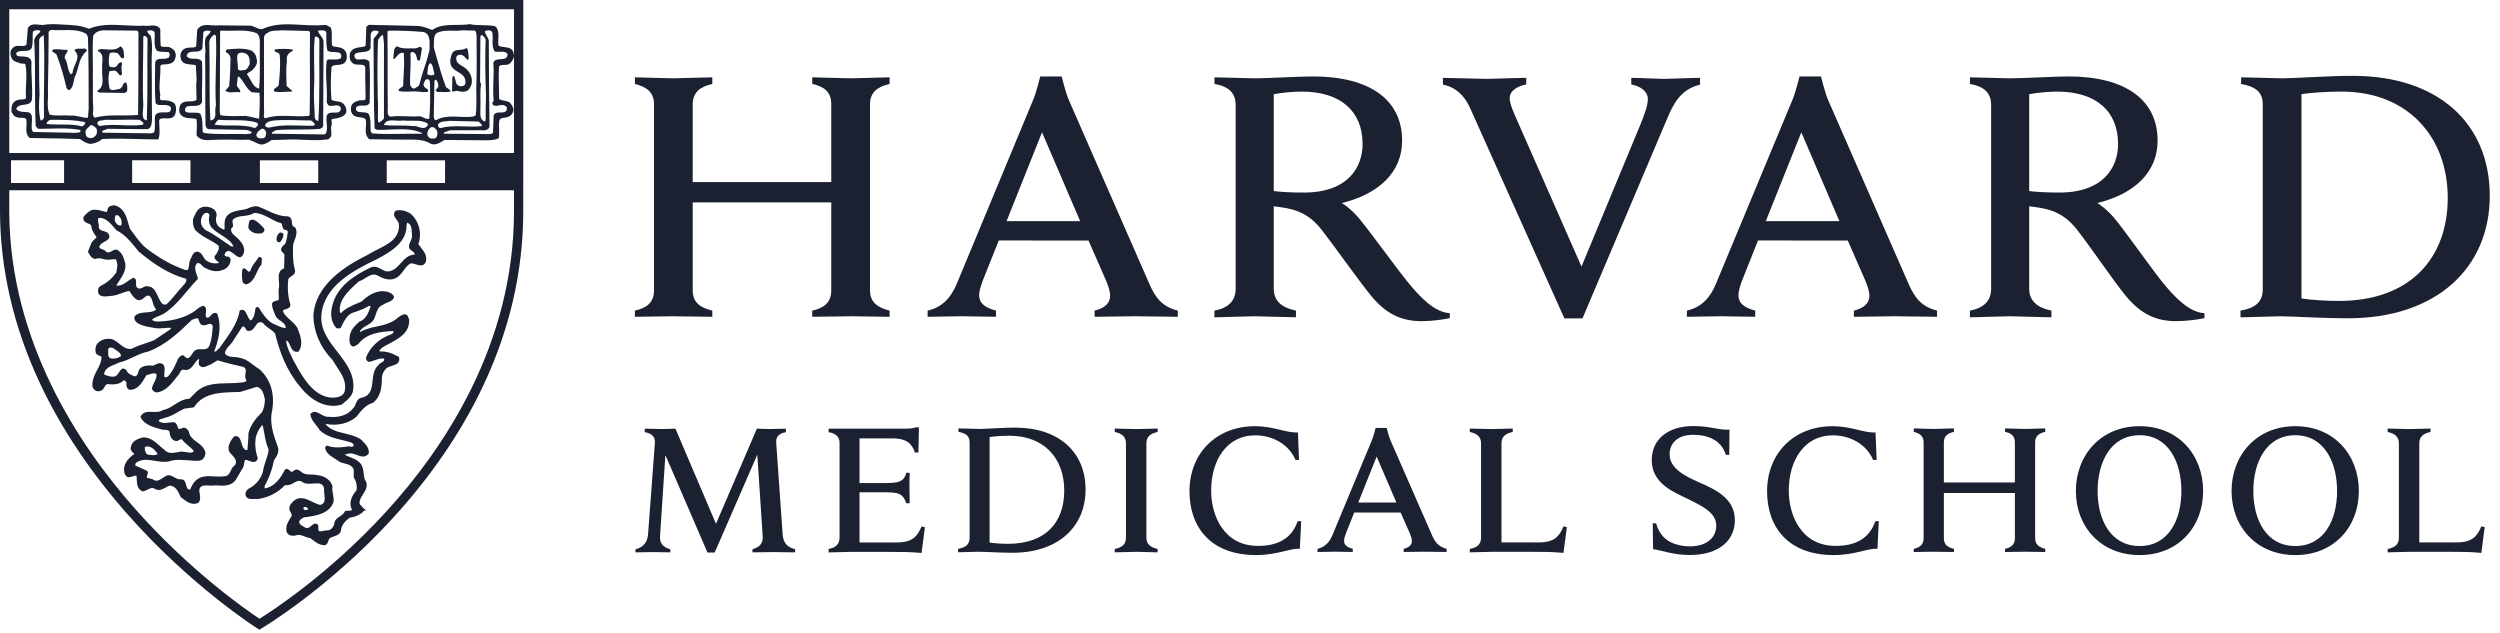
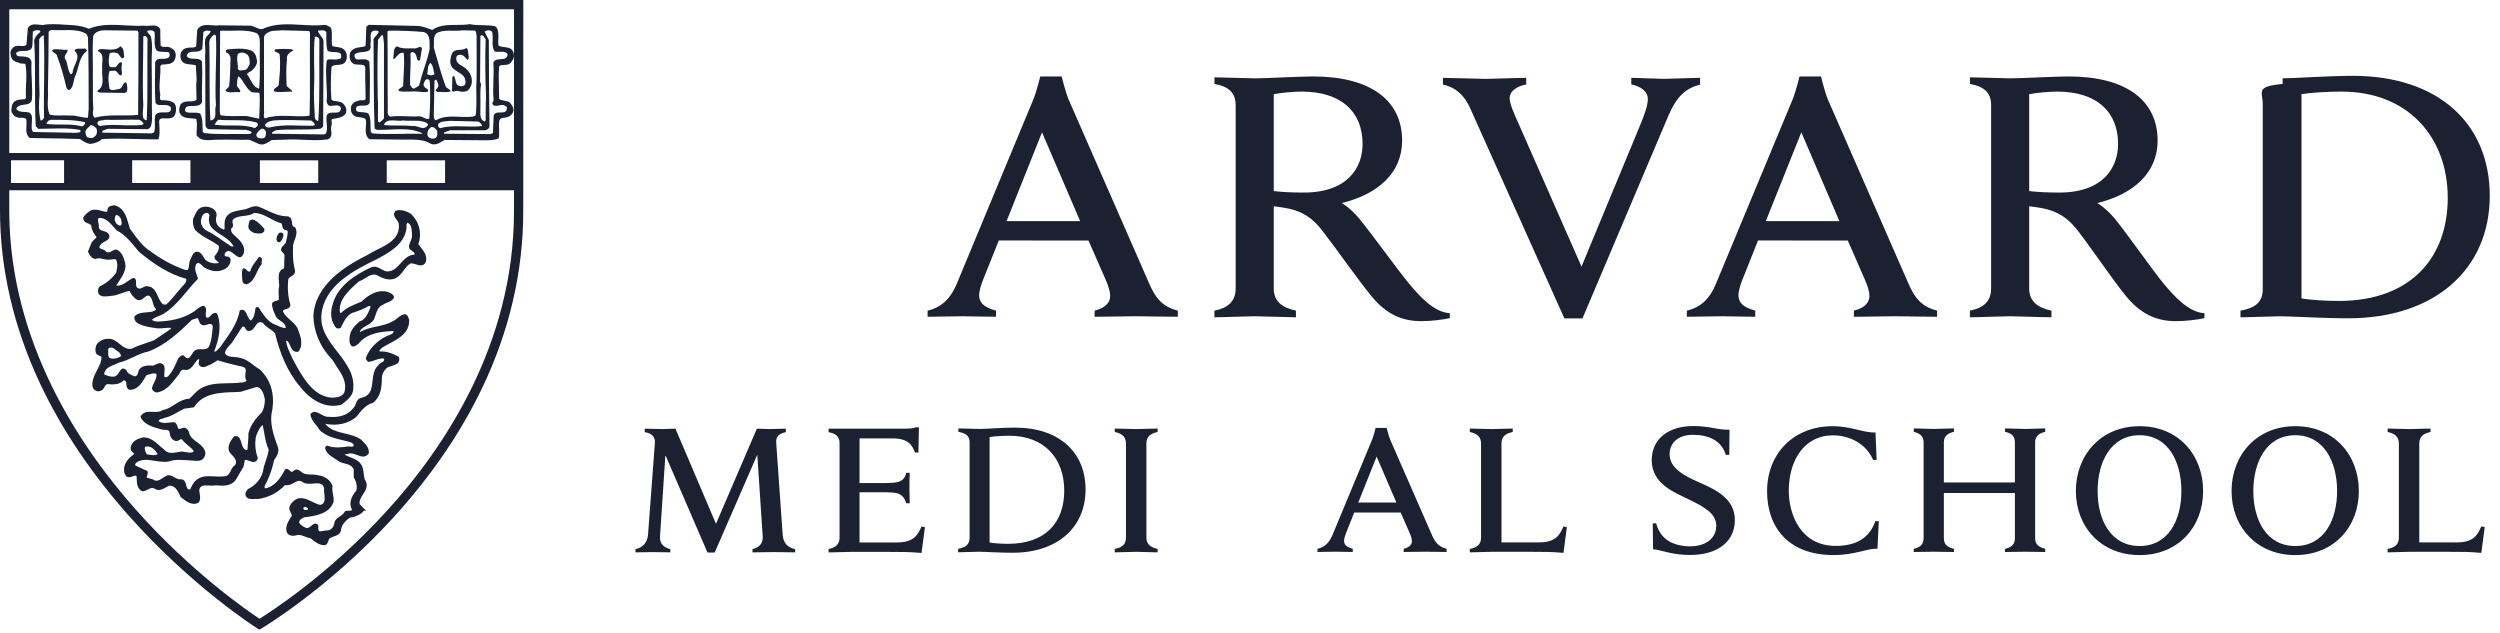
<svg xmlns="http://www.w3.org/2000/svg" width="154" height="39" viewBox="0 0 154 39" fill="none">
  <path d="M104.724 5.209V4.796C104.2 4.796 102.824 4.859 102.489 4.859C102.121 4.859 100.964 4.796 100.487 4.796V5.2C101.083 5.322 101.506 5.637 101.506 6.097C101.506 6.512 101.302 7.05 101.017 7.75L97.421 16.422L93.609 7.764C93.208 6.87 92.996 6.392 92.996 6.045C92.996 5.557 93.541 5.292 94.017 5.2V4.796C93.481 4.796 91.909 4.859 91.541 4.859C91.142 4.859 89.406 4.796 88.884 4.796V5.209C89.726 5.394 90.219 5.916 90.544 6.628H90.545L96.367 19.614H97.48L102.778 7.117C103.277 5.947 103.824 5.45 104.724 5.209Z" fill="#1B2131" />
  <path d="M119.326 19.135C118.333 18.884 117.947 18.319 117.591 17.536L112.606 6.149C112.408 5.679 112.172 4.711 112.172 4.711H110.85C110.85 4.711 110.615 5.676 110.417 6.147L105.692 17.505C105.355 18.313 104.843 18.916 103.912 19.135H103.913L103.909 19.513L106.085 19.481C106.388 19.481 107.635 19.513 108.122 19.513L108.124 19.135C107.301 18.916 107.088 18.586 107.088 18.179C107.088 17.914 107.216 17.518 107.328 17.24L108.293 14.814L113.823 14.816L114.879 17.228C115.03 17.584 115.156 17.925 115.156 18.229C115.156 18.586 114.927 18.956 114.202 19.135L114.197 19.513C114.738 19.513 116.339 19.481 116.721 19.481C117.103 19.481 118.782 19.513 119.322 19.513L119.326 19.135ZM108.774 13.621L110.962 8.151L113.307 13.621H108.774Z" fill="#1B2131" />
  <path d="M70.822 17.536L65.834 6.149C65.636 5.679 65.399 4.711 65.399 4.711H64.08C64.08 4.711 63.844 5.676 63.645 6.147L58.927 17.505C58.584 18.313 58.072 18.916 57.142 19.135L57.14 19.513L59.275 19.481C59.579 19.481 60.864 19.513 61.355 19.513V19.135C60.529 18.916 60.315 18.586 60.315 18.179C60.315 17.914 60.446 17.518 60.556 17.24L61.525 14.814L67.052 14.816L68.109 17.228C68.26 17.584 68.385 17.925 68.385 18.229C68.385 18.586 68.156 18.956 67.429 19.135L67.427 19.513C67.968 19.513 69.569 19.481 69.95 19.481C70.332 19.481 72.01 19.513 72.552 19.513L72.554 19.135C71.561 18.884 71.177 18.319 70.822 17.536ZM62.005 13.621L64.189 8.151L66.537 13.621H62.005Z" fill="#1B2131" />
-   <path d="M50.034 19.136V19.514C50.392 19.514 52.023 19.482 52.463 19.482C52.84 19.482 54.438 19.514 54.799 19.514V19.136C54.074 18.947 53.592 18.633 53.592 17.881V6.428C53.592 5.642 54.107 5.33 54.799 5.171V4.763C54.438 4.763 52.839 4.825 52.463 4.825C52.023 4.825 50.392 4.763 50.034 4.763V5.171C50.755 5.33 51.206 5.642 51.206 6.428V11.214H42.671V6.428C42.671 5.642 43.188 5.33 43.878 5.171V4.763C43.516 4.763 41.855 4.825 41.416 4.825C41.039 4.825 39.471 4.763 39.11 4.763V5.171C39.833 5.359 40.288 5.675 40.288 6.428V17.88C40.288 18.666 39.801 18.978 39.11 19.135V19.514C39.471 19.514 41.039 19.482 41.416 19.482C41.854 19.482 43.516 19.514 43.878 19.514V19.136C43.156 18.947 42.671 18.666 42.671 17.881V12.467H51.206V17.881C51.206 18.667 50.721 18.979 50.034 19.136Z" fill="#1B2131" />
-   <path d="M144.639 19.607C150.054 19.607 153.369 16.521 153.369 12.06C153.369 7.599 150.183 4.671 144.932 4.671C143.372 4.671 141.332 4.825 140.609 4.825C140.172 4.825 138.544 4.763 138.053 4.763V5.171C138.906 5.33 139.386 5.641 139.386 6.428V17.818C139.386 18.628 138.902 18.978 138.014 19.135V19.546C138.508 19.546 140.024 19.483 140.462 19.483C141.186 19.483 143.079 19.607 144.639 19.607ZM141.771 18.384V5.799C142.338 5.705 143.394 5.642 144.237 5.642C148.36 5.642 150.781 8.48 150.781 12.183C150.781 15.886 148.483 18.538 144.076 18.538C143.294 18.538 142.307 18.476 141.771 18.384Z" fill="#1B2131" />
+   <path d="M144.639 19.607C150.054 19.607 153.369 16.521 153.369 12.06C153.369 7.599 150.183 4.671 144.932 4.671C143.372 4.671 141.332 4.825 140.609 4.825V5.171C138.906 5.33 139.386 5.641 139.386 6.428V17.818C139.386 18.628 138.902 18.978 138.014 19.135V19.546C138.508 19.546 140.024 19.483 140.462 19.483C141.186 19.483 143.079 19.607 144.639 19.607ZM141.771 18.384V5.799C142.338 5.705 143.394 5.642 144.237 5.642C148.36 5.642 150.781 8.48 150.781 12.183C150.781 15.886 148.483 18.538 144.076 18.538C143.294 18.538 142.307 18.476 141.771 18.384Z" fill="#1B2131" />
  <path d="M86.771 17.439C86.074 16.598 84.302 14.135 83.676 13.403C83.163 12.805 82.656 12.507 82.656 12.507C84.904 11.959 86.371 10.631 86.371 8.664C86.371 6.166 84.406 4.708 80.875 4.708C80.07 4.708 78.022 4.826 77.302 4.826C76.861 4.826 75.305 4.763 74.811 4.763V5.171C75.74 5.329 76.116 5.769 76.116 6.464V17.776C76.116 18.567 75.632 18.978 74.808 19.135V19.545C75.302 19.545 76.877 19.481 77.271 19.481C77.731 19.481 79.339 19.545 79.831 19.545V19.135C78.943 18.947 78.463 18.535 78.463 17.776H78.464V12.707C78.711 12.735 78.921 12.767 79.145 12.805C80.279 12.989 80.898 13.504 81.412 14.155C82.217 15.18 83.671 17.26 84.474 18.236C85.403 19.363 86.359 19.783 87.564 19.783C88.123 19.783 88.853 19.7 89.307 19.598V19.291C88.359 19.246 87.465 18.281 86.771 17.439ZM80.305 11.862C79.621 11.862 78.931 11.83 78.463 11.77V5.801C78.966 5.707 79.69 5.643 80.187 5.643C82.608 5.643 83.935 6.874 83.935 8.871C83.935 10.272 83.069 11.862 80.305 11.862Z" fill="#1B2131" />
  <path d="M133.254 17.439C132.561 16.598 130.841 14.135 130.215 13.403C129.702 12.805 129.195 12.507 129.195 12.507C131.444 11.959 132.909 10.631 132.909 8.664C132.909 6.166 130.945 4.708 127.414 4.708C126.609 4.708 124.558 4.826 123.837 4.826C123.398 4.826 121.841 4.763 121.349 4.763V5.171C122.275 5.329 122.653 5.769 122.653 6.464V17.776C122.653 18.567 122.169 18.978 121.347 19.135V19.545C121.838 19.545 123.415 19.481 123.809 19.481C124.27 19.481 125.874 19.545 126.368 19.545V19.135C125.482 18.947 124.999 18.535 124.999 17.776V12.707C125.251 12.735 125.456 12.767 125.682 12.805C126.816 12.989 127.435 13.504 127.95 14.155C128.755 15.18 130.156 17.26 130.958 18.236C131.885 19.363 132.842 19.783 134.048 19.783C134.607 19.783 135.337 19.7 135.793 19.598V19.291C134.842 19.246 133.95 18.281 133.253 17.439H133.254ZM126.845 11.862C126.161 11.862 125.47 11.83 124.999 11.77V5.801C125.502 5.707 126.231 5.643 126.724 5.643C129.146 5.643 130.474 6.874 130.474 8.871C130.474 10.272 129.605 11.862 126.845 11.862Z" fill="#1B2131" />
  <path d="M104.659 29.71C103.787 29.328 102.848 28.852 102.848 27.98C102.848 27.368 103.276 26.785 104.293 26.785C105.201 26.785 106.033 27.105 106.312 28.021H106.522L106.538 26.467C105.841 26.499 105.341 26.244 104.31 26.244C102.75 26.244 101.746 27.056 101.746 28.356C101.746 29.823 103.217 30.363 103.938 30.718C104.906 31.193 105.721 31.593 105.721 32.377C105.721 33.16 105.087 33.655 104.087 33.655C103.634 33.655 103.074 33.535 102.719 33.282C102.375 33.055 102.13 32.665 102.018 32.238H101.808L101.829 33.828C102.389 33.898 103.027 34.187 104.096 34.187C105.888 34.187 106.867 33.294 106.867 32.041C106.867 30.718 105.719 30.176 104.659 29.71Z" fill="#1B2131" />
  <path d="M123.511 26.39V26.601C123.883 26.682 124.117 26.842 124.117 27.247V29.719H119.742V27.247C119.742 26.842 120.007 26.682 120.364 26.601V26.39C120.179 26.39 119.32 26.423 119.094 26.423C118.897 26.423 118.073 26.39 117.887 26.39V26.601C118.26 26.697 118.494 26.859 118.494 27.247V33.16C118.494 33.564 118.244 33.727 117.887 33.809V34.003C118.073 34.003 118.897 33.986 119.094 33.986C119.32 33.986 120.179 34.003 120.364 34.003V33.809C119.991 33.712 119.742 33.565 119.742 33.16V30.367H124.117V33.16C124.117 33.564 123.865 33.727 123.511 33.809V34.003C123.697 34.003 124.539 33.986 124.765 33.986C124.96 33.986 125.802 34.003 125.986 34.003V33.809C125.613 33.712 125.364 33.549 125.364 33.16V27.247C125.364 26.842 125.63 26.682 125.986 26.601V26.39C125.802 26.39 124.96 26.423 124.765 26.423C124.539 26.423 123.697 26.39 123.511 26.39Z" fill="#1B2131" />
  <path d="M113.076 33.627C110.954 33.627 110.189 31.741 110.189 30.222C110.189 28.369 111.139 26.817 112.899 26.817C113.941 26.817 114.954 27.333 115.384 28.331H115.601L115.531 26.637C114.791 26.677 114.063 26.254 112.884 26.254C110.495 26.254 108.852 27.932 108.852 30.265C108.852 32.464 110.15 34.192 112.951 34.192C114.293 34.192 115.091 33.748 115.651 33.809L115.735 32.109V32.107H115.519C115.139 33.198 114.273 33.627 113.076 33.627Z" fill="#1B2131" />
  <path d="M131.799 26.253C129.399 26.253 127.873 28.051 127.873 30.247C127.873 32.444 129.41 34.193 131.799 34.193C134.188 34.193 135.713 32.456 135.713 30.247C135.713 28.038 134.199 26.253 131.799 26.253ZM131.8 33.635C130.012 33.635 129.213 32.015 129.213 30.247C129.213 28.48 130.011 26.81 131.8 26.81C133.589 26.81 134.374 28.48 134.374 30.247C134.374 32.015 133.588 33.635 131.8 33.635Z" fill="#1B2131" />
  <path d="M141.39 26.253C138.989 26.253 137.464 28.051 137.464 30.247C137.464 32.444 139.002 34.193 141.39 34.193C143.779 34.193 145.305 32.456 145.305 30.247C145.305 28.038 143.791 26.253 141.39 26.253ZM141.39 33.635C139.602 33.635 138.805 32.015 138.805 30.247C138.805 28.48 139.601 26.81 141.39 26.81C143.179 26.81 143.965 28.48 143.965 30.247C143.965 32.015 143.178 33.635 141.39 33.635Z" fill="#1B2131" />
  <path d="M55.26 33.414H52.947V30.324H54.608C54.834 30.324 55.119 30.35 55.24 30.38C55.587 30.465 55.725 30.696 55.827 31.001H56.037C56.037 30.746 56.022 30.188 56.022 30.031C56.022 29.874 56.022 29.36 56.037 29.125H55.827C55.755 29.433 55.598 29.629 55.24 29.709C55.118 29.736 54.84 29.756 54.608 29.756H52.947V27.005H54.978C55.921 27.005 56.187 27.392 56.365 27.878H56.575L56.607 26.325H56.398C56.252 26.39 55.993 26.405 55.847 26.405H51.042V26.409L51.041 26.623C51.522 26.703 51.717 26.931 51.717 27.29V33.117C51.717 33.527 51.467 33.738 51.041 33.819V34.03C51.284 34.03 52.122 33.997 52.348 33.997H54.775C55.6 33.997 56.037 33.997 56.766 34.063L56.976 32.478L56.766 32.429C56.523 33.005 56.239 33.414 55.26 33.414Z" fill="#1B2131" />
  <path d="M68.668 26.399V26.61C69.126 26.706 69.36 26.92 69.36 27.312V33.112C69.36 33.523 69.135 33.727 68.668 33.815V34.025C68.924 34.025 69.803 33.992 70.005 33.992C70.244 33.992 71.056 34.025 71.311 34.025V33.815C70.852 33.718 70.618 33.504 70.618 33.112V27.312C70.618 26.902 70.856 26.707 71.311 26.61V26.399C71.055 26.399 70.209 26.431 70.005 26.431C69.766 26.431 68.923 26.399 68.668 26.399Z" fill="#1B2131" />
  <path d="M88.218 32.982L85.645 27.104C85.541 26.862 85.419 26.362 85.419 26.362H84.737C84.737 26.362 84.617 26.861 84.514 27.104L82.077 32.966C81.901 33.384 81.637 33.696 81.157 33.809V33.807L81.155 34.002L82.277 33.984C82.436 33.984 83.077 34.002 83.328 34.002L83.331 33.807C82.905 33.694 82.795 33.525 82.795 33.312C82.795 33.177 82.862 32.972 82.919 32.829L83.419 31.572H86.281L86.829 32.821C86.909 33.008 86.973 33.183 86.973 33.339C86.973 33.526 86.841 33.715 86.468 33.808L86.466 34.002C86.745 34.002 87.57 33.985 87.768 33.985C87.966 33.985 88.831 34.002 89.112 34.002L89.113 33.808C88.602 33.678 88.402 33.387 88.218 32.982ZM83.67 30.956L84.801 28.124L86.018 30.956H83.67Z" fill="#1B2131" />
-   <path d="M79.936 32.107C79.557 33.198 78.691 33.627 77.493 33.627C75.373 33.627 74.607 31.741 74.607 30.222C74.607 28.369 75.557 26.817 77.318 26.817C78.36 26.817 79.373 27.333 79.803 28.331H80.02L79.951 26.637C79.211 26.677 78.483 26.254 77.303 26.254C74.914 26.254 73.272 27.932 73.272 30.265C73.272 32.464 74.569 34.192 77.37 34.192C78.712 34.192 79.51 33.748 80.07 33.809L80.154 32.109V32.107H79.936Z" fill="#1B2131" />
  <path d="M96.31 32.426C96.068 33.003 95.785 33.411 94.805 33.411H92.492V27.312C92.492 26.902 92.729 26.707 93.184 26.61V26.399C92.927 26.399 92.081 26.431 91.878 26.431C91.639 26.431 90.796 26.399 90.541 26.399V26.61C90.999 26.706 91.232 26.92 91.232 27.312V33.112C91.232 33.523 91.007 33.727 90.54 33.815V34.025C90.796 34.025 91.674 33.992 91.877 33.992H94.32C95.145 33.992 95.582 33.992 96.31 34.058L96.52 32.473L96.31 32.425V32.426Z" fill="#1B2131" />
  <path d="M152.848 32.426C152.606 33.003 152.323 33.411 151.343 33.411H149.029V27.312C149.029 26.902 149.267 26.707 149.721 26.61V26.399C149.464 26.399 148.618 26.431 148.416 26.431C148.177 26.431 147.333 26.399 147.079 26.399V26.61C147.537 26.706 147.771 26.92 147.771 27.312V33.112C147.771 33.523 147.546 33.727 147.079 33.815V34.025C147.335 34.025 148.213 33.992 148.416 33.992H150.859C151.684 33.992 152.121 33.992 152.849 34.058L153.059 32.473L152.849 32.425V32.426H152.848Z" fill="#1B2131" />
  <path d="M62.531 26.341C61.731 26.341 60.733 26.423 60.361 26.423C60.134 26.423 59.294 26.39 59.04 26.39V26.601C59.481 26.682 59.728 26.842 59.728 27.247V33.128C59.728 33.546 59.477 33.727 59.02 33.809V34.02C59.274 34.02 60.057 33.987 60.284 33.987C60.658 33.987 61.577 34.05 62.38 34.05C65.167 34.05 66.871 32.46 66.871 30.156C66.871 27.853 65.232 26.341 62.531 26.341ZM62.096 33.499C61.694 33.499 61.234 33.467 60.959 33.42V26.922C61.251 26.875 61.744 26.842 62.178 26.842C64.309 26.842 65.557 28.217 65.557 30.219C65.557 32.221 64.372 33.499 62.096 33.499Z" fill="#1B2131" />
  <path d="M48.214 32.951L47.815 27.288C47.785 26.908 47.962 26.713 48.409 26.62V26.407C48.112 26.407 47.596 26.43 47.413 26.43C47.242 26.43 46.877 26.407 46.623 26.407L44.105 32.267L41.608 26.407C41.363 26.407 40.953 26.43 40.78 26.43C40.596 26.43 40.012 26.407 39.715 26.407V26.62C40.163 26.696 40.37 26.917 40.341 27.286L39.918 32.952C39.87 33.4 39.631 33.717 39.146 33.831V34.025L40.233 34.009C40.39 34.009 41.037 34.025 41.291 34.025V33.831C40.781 33.695 40.639 33.4 40.657 33.058L40.987 28.03L43.581 34.037H44.024L46.65 28.009L46.983 33.057C47.001 33.399 46.862 33.694 46.353 33.83V34.025C46.608 34.025 47.514 34.008 47.672 34.008L48.98 34.025V33.83C48.497 33.716 48.259 33.445 48.214 32.951Z" fill="#1B2131" />
  <path d="M6.11253e-07 0.285C0.001 3.57 0.001 6.53 6.11253e-07 9.254V12.939C-0.001 16.549 0.833 20.151 2.478 23.646C3.792 26.435 5.623 29.163 7.919 31.751C11.825 36.154 15.789 38.67 15.828 38.694L15.975 38.788L16.125 38.7C16.165 38.676 20.199 36.278 24.174 31.942C26.51 29.393 28.372 26.681 29.709 23.881C31.383 20.374 32.232 16.72 32.232 13.02C32.232 2.298 32.236 0.304 32.236 0.285V0H6.11253e-07V0.285ZM0.571 9.254C0.572 6.609 0.572 3.741 0.571 0.571H31.664C31.663 1.283 31.662 3.522 31.661 9.426H0.571V9.254ZM27.416 9.875V11.273H23.823V9.875H27.416ZM19.602 9.875V11.273H16.009V9.875H19.602ZM11.732 9.874V11.273H8.14V9.874H11.732ZM3.947 9.874V11.273H0.679V9.874H3.947ZM0.571 11.72H31.661V13.02C31.661 21.204 27.366 27.61 23.764 31.544C20.276 35.352 16.745 37.643 15.985 38.116C15.237 37.621 11.765 35.23 8.335 31.36C4.822 27.396 0.639 21.029 0.571 13.135V11.72Z" fill="#1B2131" />
  <path d="M8.411 29.314C8.417 29.371 8.419 29.434 8.422 29.5C8.433 29.784 8.448 30.137 8.775 30.264L8.79 30.269L8.805 30.267C8.915 30.251 9.01 30.203 9.102 30.155C9.266 30.071 9.396 30.004 9.569 30.131L9.579 30.137C9.818 30.249 10.025 30.132 10.208 30.029C10.289 29.983 10.365 29.939 10.443 29.915C10.809 29.921 10.965 30.256 11.101 30.554L11.132 30.62L11.205 30.677C11.475 30.886 11.844 31.174 12.222 30.965L12.234 30.959L12.242 30.947C12.364 30.774 12.331 30.581 12.302 30.411C12.266 30.197 12.24 30.042 12.464 29.933C12.607 29.892 12.739 29.9 12.88 29.908C13.005 29.916 13.135 29.923 13.276 29.895C13.718 29.935 14.318 29.987 14.587 29.451L15.001 28.745L15.084 28.33C15.165 28.32 15.263 28.358 15.36 28.393C15.489 28.441 15.622 28.489 15.733 28.435C15.8 28.401 15.847 28.336 15.877 28.236L15.882 28.218L15.876 28.2C15.732 27.787 15.694 27.387 15.753 26.95C15.835 26.643 15.97 26.382 16.147 26.194L16.187 26.211C16.223 26.368 16.251 26.527 16.278 26.682C16.336 27.019 16.397 27.367 16.549 27.691C16.526 27.929 16.453 28.147 16.374 28.378C16.303 28.589 16.229 28.808 16.2 29.033C16.085 29.491 15.756 29.885 15.297 30.116L15.287 30.122C15.173 30.212 15.068 30.382 15.149 30.567C15.25 30.755 15.452 30.746 15.631 30.738C15.71 30.734 15.786 30.73 15.852 30.742L15.861 30.744L15.87 30.742C16.519 30.658 17.117 30.353 17.56 29.88C17.781 29.926 17.952 29.828 18.105 29.742C18.28 29.643 18.419 29.564 18.604 29.675C18.803 29.827 19.057 29.806 19.303 29.785C19.66 29.756 19.885 29.754 19.968 30.086C19.951 30.192 19.965 30.314 19.981 30.443C20.022 30.785 20.027 31.017 19.734 31.103C19.578 31.076 19.414 30.996 19.24 30.91C18.844 30.716 18.394 30.496 17.997 30.956C17.828 31.122 17.779 31.313 17.863 31.481C17.956 31.643 18.02 31.775 17.917 31.863L17.873 31.931C17.728 32.178 17.546 32.484 17.676 32.806C17.773 32.981 17.961 33.039 18.236 32.98L18.245 32.977C18.413 32.91 18.581 32.975 18.758 33.044C18.872 33.089 18.99 33.134 19.113 33.145C19.138 33.165 19.163 33.184 19.188 33.204C19.424 33.39 19.669 33.583 19.982 33.583C19.998 33.583 20.014 33.583 20.03 33.582H20.043L20.055 33.574C20.158 33.516 20.192 33.416 20.223 33.327C20.242 33.27 20.261 33.215 20.295 33.173C20.364 33.118 20.459 33.084 20.561 33.048C20.774 32.973 21.015 32.887 21.017 32.577C21.07 32.325 21.276 32.065 21.57 31.878H21.572C21.731 31.878 22.239 31.729 22.419 31.456L22.554 31.451H22.565L22.439 31.347C22.386 31.305 22.324 31.234 22.27 31.173C22.226 31.123 22.187 31.079 22.154 31.05C22.116 30.838 22.235 30.651 22.361 30.454C22.531 30.189 22.724 29.889 22.464 29.52C22.436 29.422 22.422 29.314 22.409 29.2C22.375 28.918 22.338 28.626 22.075 28.424C21.931 28.305 21.759 28.237 21.593 28.172C21.472 28.125 21.348 28.076 21.232 28.006C21.243 27.988 21.275 27.979 21.354 27.969C21.397 27.964 21.44 27.958 21.473 27.946C21.649 27.897 21.825 27.964 21.994 28.029C22.237 28.122 22.488 28.217 22.705 27.947L22.715 27.934L22.718 27.918C22.761 27.594 22.493 27.328 22.279 27.115L22.245 27.082L22.237 27.075C21.942 26.869 21.583 26.783 21.236 26.701C20.771 26.589 20.332 26.484 20.042 26.113L20.047 26.108C20.761 26.255 21.471 26.094 21.951 25.675L21.96 25.667C22.238 25.308 22.526 24.936 22.964 24.817L22.975 24.814L22.984 24.806C23.459 24.439 23.524 23.839 23.524 23.252C23.543 23.043 23.638 22.848 23.797 22.69C23.874 22.618 24.005 22.578 24.132 22.539C24.374 22.465 24.674 22.373 24.579 22.01L24.573 21.985L24.55 21.973C24.221 21.799 23.834 21.617 23.397 21.653C23.381 21.642 23.371 21.631 23.37 21.622C23.365 21.588 23.431 21.523 23.47 21.485C23.491 21.464 23.512 21.444 23.527 21.425C23.67 21.332 23.828 21.248 23.995 21.159C24.578 20.848 25.237 20.496 25.203 19.701V19.686L25.195 19.673C25.18 19.648 25.17 19.615 25.159 19.58C25.134 19.494 25.098 19.375 24.945 19.356H24.93C24.742 19.382 24.603 19.494 24.47 19.603C24.382 19.674 24.291 19.748 24.183 19.798C23.889 19.965 23.547 20.039 23.215 20.111C22.864 20.186 22.502 20.264 22.188 20.452C22.182 20.45 22.182 20.447 22.181 20.445C22.169 20.418 22.188 20.36 22.201 20.346L22.208 20.339C22.3 20.214 22.435 20.139 22.577 20.059C22.766 19.952 22.963 19.842 23.065 19.602C23.09 19.538 23.113 19.47 23.135 19.404C23.223 19.144 23.312 18.876 23.568 18.785L23.585 18.776C23.66 18.717 23.753 18.68 23.852 18.642C24.013 18.579 24.178 18.514 24.264 18.342L24.272 18.326L24.27 18.308C24.25 18.172 24.13 18.063 23.919 17.991C23.223 17.775 22.592 18.261 22.273 18.576C22.208 18.605 22.142 18.632 22.075 18.659C21.694 18.817 21.299 18.98 21.012 19.278C20.998 19.28 20.977 19.274 20.961 19.263C20.944 19.25 20.934 19.23 20.934 19.201C20.86 18.47 21.454 17.927 21.979 17.449C22.022 17.409 22.065 17.371 22.107 17.332C22.248 17.291 22.38 17.208 22.508 17.127C22.745 16.979 22.968 16.839 23.232 16.959C23.521 17.113 23.882 17.305 24.294 17.169C24.559 17.073 24.713 16.865 24.86 16.664C24.977 16.506 25.097 16.342 25.272 16.235C25.374 16.204 25.504 16.246 25.628 16.285C25.838 16.353 26.099 16.436 26.234 16.122L26.237 16.112C26.32 15.747 26.123 15.497 25.932 15.255C25.876 15.183 25.817 15.11 25.769 15.036C26.011 14.375 25.82 13.623 25.286 13.155L25.278 13.149C25.053 13.018 24.715 12.881 24.383 12.977L24.365 12.982L24.353 12.997C24.188 13.207 24.314 13.375 24.426 13.525C24.493 13.614 24.561 13.705 24.569 13.805C24.645 14.671 23.936 15.027 23.25 15.371C23.034 15.479 22.829 15.581 22.653 15.696C21.267 16.388 19.411 17.532 19.304 19.458C19.325 20.459 19.73 21.396 20.476 22.166C20.554 22.299 20.643 22.432 20.728 22.561C21.067 23.071 21.387 23.552 21.215 24.158C21.085 24.458 20.722 24.496 20.424 24.496C19.276 24.419 18.6 23.166 18.105 22.251L18.027 22.107C17.994 22.032 17.96 21.958 17.925 21.885C17.788 21.594 17.659 21.32 17.621 20.995C17.642 20.983 17.667 20.986 17.712 21.015C17.783 21.083 17.83 21.189 17.875 21.293C17.963 21.491 18.062 21.716 18.357 21.669L18.381 21.666L18.395 21.645C18.707 21.209 18.507 20.69 18.347 20.274L18.32 20.204L18.316 20.195C18.205 20.003 18.039 19.855 17.878 19.711C17.697 19.551 17.527 19.4 17.432 19.194C17.428 19.103 17.476 19.081 17.605 19.047C17.719 19.015 17.875 18.972 17.888 18.777V18.766L17.885 18.756C17.738 18.275 17.695 17.734 17.762 17.192C17.793 17.114 17.865 17.07 17.94 17.023C18.052 16.954 18.179 16.876 18.179 16.681L18.177 16.666C18.029 16.139 18.035 15.599 18.054 15.091C18.073 14.995 18.109 14.899 18.147 14.796C18.235 14.558 18.335 14.289 18.192 14.022L18.181 14L18.157 13.993C18.014 13.953 17.998 13.858 17.984 13.705C17.971 13.566 17.955 13.392 17.744 13.329L17.727 13.327C17.237 13.327 16.846 13.145 16.432 12.951C16.268 12.875 16.099 12.796 15.918 12.728C15.683 12.666 15.489 12.746 15.319 12.816C15.244 12.847 15.174 12.876 15.105 12.894C15.022 12.911 14.936 12.925 14.853 12.938C14.543 12.989 14.222 13.041 13.994 13.287C13.822 13.495 13.827 13.714 13.833 13.968C13.834 14.011 13.835 14.055 13.835 14.1C13.827 14.121 13.818 14.134 13.808 14.138C13.783 14.148 13.724 14.116 13.686 14.095C13.658 14.08 13.632 14.065 13.606 14.057C13.355 13.91 13.248 13.636 13.328 13.34C13.375 13.178 13.313 13.008 13.159 12.881C12.936 12.734 12.647 12.691 12.424 12.772C12.169 12.862 12.061 13.11 11.965 13.328C11.942 13.382 11.919 13.435 11.894 13.484L11.888 13.504C11.864 13.738 11.916 13.996 12.021 14.162L12.029 14.171C12.269 14.425 12.566 14.589 12.853 14.749C13.063 14.866 13.28 14.986 13.47 15.14C13.53 15.352 13.389 15.569 13.226 15.774L13.215 15.787L13.214 15.804C13.201 15.952 13.3 16.025 13.381 16.083C13.446 16.13 13.48 16.159 13.486 16.199C13.182 16.263 12.886 16.197 12.667 16.015C12.614 15.969 12.573 15.899 12.53 15.825C12.451 15.689 12.36 15.535 12.162 15.503H12.153C11.933 15.502 11.849 15.709 11.781 15.874C11.757 15.932 11.735 15.987 11.706 16.035C11.669 16.117 11.658 16.216 11.648 16.312C11.633 16.442 11.62 16.565 11.551 16.641L11.398 16.623C10.628 16.36 9.884 15.948 9.059 15.329C8.722 15.072 8.457 14.709 8.201 14.358C8.133 14.265 8.066 14.173 7.999 14.084C7.973 14.005 7.95 13.921 7.927 13.835C7.792 13.347 7.639 12.792 7.049 12.646L7.039 12.643L7.013 12.646C6.869 12.667 6.65 12.697 6.626 12.897L6.594 13.056C6.488 13.05 6.38 13.021 6.267 12.99C6.056 12.934 5.839 12.876 5.607 12.956L5.595 12.962C5.445 13.056 5.259 13.188 5.142 13.375L5.134 13.387V13.403C5.119 13.648 5.286 13.711 5.42 13.762C5.535 13.806 5.608 13.838 5.631 13.931C5.633 14.168 5.782 14.373 5.901 14.538C5.918 14.562 5.935 14.585 5.951 14.608C5.914 14.66 5.865 14.705 5.814 14.752C5.75 14.81 5.684 14.872 5.635 14.958L5.427 15.476L5.42 15.507L5.432 15.53C5.517 15.697 5.632 15.927 5.87 15.95L5.885 15.952L5.899 15.945C6.045 15.883 6.178 15.914 6.333 15.95C6.456 15.979 6.583 16.01 6.725 15.992C6.783 15.997 6.847 15.988 6.909 15.979C7.001 15.966 7.096 15.952 7.142 15.99C7.166 16.01 7.181 16.048 7.185 16.103L7.189 16.122C7.256 16.284 7.227 16.437 7.195 16.599C7.184 16.659 7.172 16.721 7.166 16.783C6.913 17.146 6.573 17.437 6.174 17.626C6.027 17.723 6.016 17.932 6.068 18.086L6.075 18.101C6.218 18.305 6.497 18.27 6.72 18.242C6.76 18.237 6.798 18.233 6.83 18.229C7.069 18.218 7.277 18.141 7.478 18.067C7.645 18.005 7.803 17.946 7.976 17.923C8.065 18.094 8.234 18.36 8.46 18.473L8.472 18.477C8.663 18.524 8.782 18.422 8.888 18.332C9.001 18.237 9.077 18.18 9.203 18.224C9.323 18.32 9.364 18.464 9.407 18.617C9.449 18.766 9.492 18.92 9.61 19.047C9.611 19.088 9.589 19.102 9.518 19.133C9.489 19.146 9.46 19.159 9.432 19.177C9.309 19.219 9.167 19.23 9.017 19.241C8.754 19.261 8.482 19.282 8.297 19.48L8.287 19.49L8.284 19.505C8.236 19.696 8.385 19.866 8.541 19.944C8.813 20.088 9.145 20.141 9.467 20.192C9.524 20.201 9.58 20.21 9.638 20.219C9.792 20.239 9.949 20.224 10.101 20.21C10.257 20.195 10.406 20.18 10.546 20.202L10.493 20.285L9.493 20.959C9.318 21.029 9.135 21.09 8.958 21.148C8.677 21.24 8.388 21.335 8.132 21.474C7.82 21.552 7.602 21.377 7.372 21.19C7.164 21.023 6.949 20.85 6.662 20.87C6.418 20.87 6.239 20.94 6.04 21.114C5.898 21.256 5.846 21.485 5.9 21.727L5.905 21.738C5.952 21.848 6.05 21.883 6.128 21.912C6.221 21.946 6.252 21.961 6.252 22.024C6.242 22.304 6.116 22.543 5.982 22.796C5.85 23.048 5.713 23.308 5.692 23.614C5.667 23.788 5.725 23.995 5.91 24.068C6.043 24.144 6.233 24.091 6.329 23.994C6.379 23.944 6.411 23.886 6.439 23.834C6.485 23.75 6.522 23.683 6.622 23.66C6.969 23.7 7.355 23.702 7.621 23.43H7.622C7.655 23.43 7.691 23.444 7.722 23.471C7.76 23.503 7.783 23.546 7.783 23.581C7.783 23.729 7.783 23.932 7.964 24.007L7.984 24.011C8.476 24.033 8.741 23.585 8.953 23.225C8.975 23.187 8.997 23.15 9.018 23.114C9.078 23.101 9.138 23.082 9.195 23.063C9.351 23.012 9.499 22.963 9.634 23.037C9.669 23.223 9.589 23.38 9.505 23.547C9.446 23.664 9.385 23.785 9.36 23.921L9.357 23.934L9.36 23.946C9.386 24.05 9.506 24.15 9.633 24.176L9.642 24.178H9.652C10.203 24.103 10.541 23.669 10.869 23.248C10.925 23.176 10.98 23.105 11.036 23.037L11.059 22.992C11.124 22.86 11.176 22.773 11.294 22.769C11.647 22.87 11.828 22.615 11.987 22.391C12.062 22.287 12.131 22.19 12.213 22.125H12.269C12.273 22.163 12.264 22.201 12.256 22.241C12.241 22.312 12.224 22.391 12.264 22.485L12.275 22.501C12.45 22.693 12.642 22.601 12.796 22.526C12.859 22.496 12.918 22.468 12.972 22.457L13.404 22.194C13.916 22.355 14.454 22.479 14.971 22.599C15.158 22.67 15.151 22.79 15.124 22.994C15.104 23.142 15.082 23.307 15.19 23.444C15.121 23.543 14.957 23.564 14.818 23.565C14.562 23.599 14.287 23.604 14.021 23.608C13.336 23.621 12.627 23.634 12.09 24.14L11.671 24.559C11.295 24.577 11.017 24.757 10.748 24.93C10.518 25.077 10.302 25.217 10.029 25.262L10.017 25.265L10.005 25.272C9.839 25.39 9.62 25.38 9.409 25.372C9.124 25.36 8.829 25.348 8.663 25.644L8.648 25.67L8.66 25.698C8.881 26.16 9.431 26.311 9.875 26.432C9.954 26.465 10.047 26.471 10.136 26.476C10.291 26.485 10.39 26.496 10.438 26.58C10.456 26.753 10.494 27.059 10.787 27.157C10.898 27.194 10.984 27.142 11.053 27.1C11.135 27.05 11.168 27.037 11.219 27.079C11.333 27.233 11.47 27.347 11.603 27.457C11.729 27.562 11.85 27.661 11.939 27.788C11.854 27.906 11.703 27.892 11.489 27.857C11.417 27.845 11.344 27.833 11.275 27.831L11.231 27.809L11.214 27.811C11.137 27.82 11.059 27.834 10.975 27.849C10.661 27.905 10.336 27.962 10.127 27.707L10.116 27.697C10.015 27.623 9.918 27.536 9.824 27.451C9.543 27.2 9.253 26.941 8.817 26.941L8.802 26.942C8.453 27.035 8.122 27.172 8.056 27.547C8.02 27.723 8.132 27.825 8.221 27.907C8.241 27.925 8.259 27.943 8.277 27.96C7.772 28.313 7.56 28.715 7.665 29.132L7.67 29.146C7.712 29.252 7.769 29.397 7.947 29.397C8.031 29.397 8.106 29.369 8.172 29.343C8.26 29.31 8.332 29.283 8.411 29.314ZM18.972 31.328C18.993 31.431 18.848 31.412 18.807 31.412C18.724 31.431 18.724 31.37 18.682 31.328C18.703 31.143 18.931 31.246 18.972 31.328ZM12.693 14.192C12.485 14.048 12.34 13.82 12.382 13.55C12.423 13.364 12.485 13.156 12.693 13.115C12.796 13.094 12.899 13.156 12.899 13.26H12.9C12.838 13.53 12.859 13.778 13.024 14.006C13.46 14.483 14.122 14.628 14.392 15.187L14.226 15.166C13.708 14.835 13.232 14.441 12.693 14.192ZM7.078 13.445C7.099 13.011 7.472 13.405 7.472 13.57C7.493 13.675 7.514 13.777 7.472 13.86C7.389 13.943 7.285 13.86 7.223 13.819C7.1 13.715 7.038 13.55 7.078 13.445ZM9.047 17.631C8.84 17.61 8.674 17.88 8.467 17.735C8.26 17.569 8.53 17.196 8.218 17.113C7.866 17.258 7.576 17.652 7.161 17.589C7.43 17.134 7.907 16.637 7.658 16.035C7.595 15.766 7.43 15.475 7.181 15.373C6.933 15.352 6.788 15.642 6.539 15.517C6.435 15.29 5.979 15.394 6.165 15.103C6.31 14.854 6.932 14.814 6.684 14.399C6.518 14.171 6.124 14.294 6.083 13.983C6.124 13.797 5.959 13.549 6.083 13.425C6.58 13.383 6.89 13.88 7.181 14.19C7.741 14.461 8.155 15.02 8.548 15.497C9.44 16.243 10.393 16.885 11.47 17.174C11.511 17.341 11.388 17.486 11.263 17.61C10.911 17.983 10.621 18.419 10.248 18.75C10.165 18.77 10.083 18.77 10.02 18.729C9.647 18.377 9.689 17.651 9.046 17.631H9.047ZM7.016 21.465C7.16 21.61 7.451 21.692 7.451 21.942C7.264 22.065 6.973 22.149 6.746 22.046C6.621 21.922 6.684 21.693 6.663 21.507C6.726 21.36 6.912 21.403 7.016 21.465ZM12.838 21.404C12.631 21.611 12.32 21.445 12.092 21.548C11.78 21.631 11.718 22.398 11.325 21.9C11.159 21.838 11.055 22.004 10.973 22.087C10.807 22.482 10.641 22.874 10.351 23.185C10.288 23.227 10.185 23.269 10.123 23.205C10.082 22.936 10.288 22.46 9.896 22.376C9.73 22.357 9.585 22.46 9.44 22.521C9.129 22.501 8.715 22.501 8.548 22.812C8.507 22.957 8.486 23.164 8.299 23.185C8.113 23.102 7.863 23.04 7.782 22.792C7.698 22.729 7.574 22.647 7.471 22.751C7.305 22.916 7.242 23.205 6.973 23.205C6.765 23.205 6.579 23.144 6.413 23.061C6.455 22.583 6.993 22.522 7.325 22.336C7.987 22.191 8.485 21.776 9.148 21.651C10.184 21.258 11.013 20.491 11.822 19.703C11.945 19.662 12.071 19.6 12.194 19.6C12.278 19.765 12.278 19.994 12.505 20.035H12.507C12.735 20.077 13.004 19.787 13.107 20.098C13.066 20.533 13.046 21.031 12.838 21.404ZM13.191 21.651C13.461 20.968 13.668 20.139 13.399 19.372C13.337 19.226 13.191 19.268 13.088 19.331C12.964 19.413 12.901 19.622 12.715 19.559C12.57 19.331 12.86 18.978 12.528 18.834C12.238 18.896 12.072 19.144 11.823 19.269C11.201 19.643 10.456 19.787 9.709 19.808C9.564 19.808 9.44 19.767 9.357 19.704C9.543 19.518 9.812 19.476 10.041 19.352C10.91 18.834 11.492 17.881 12.195 17.175C12.133 16.866 11.864 16.492 12.155 16.202C12.382 16.18 12.465 16.45 12.651 16.512C12.962 16.679 13.356 16.781 13.687 16.637C13.977 16.574 14.184 16.305 14.205 16.035C14.226 15.912 14.143 15.849 14.06 15.808C13.977 15.808 13.874 15.808 13.832 15.724C13.832 15.579 13.937 15.476 14.06 15.456C14.412 15.476 14.764 16.222 15.013 15.6C15.159 15.103 14.703 14.73 14.351 14.42C14.268 14.316 14.205 14.212 14.247 14.067C14.517 13.902 14.184 13.674 14.392 13.487C14.744 13.218 15.283 13.383 15.656 13.114C16.298 13.135 16.755 13.611 17.335 13.757C17.418 13.881 17.356 14.15 17.605 14.171C17.667 14.171 17.729 14.232 17.729 14.294C17.708 14.502 17.667 14.73 17.605 14.937C17.542 15.102 17.315 15.164 17.315 15.393C17.315 15.517 17.5 15.578 17.522 15.703L17.501 16.533C16.983 16.698 17.232 17.34 17.191 17.672C17.128 17.941 17.191 18.21 17.169 18.48C17.046 18.543 16.818 18.521 16.755 18.708C16.755 19.018 16.901 19.268 17.004 19.515C17.191 19.785 17.584 19.847 17.606 20.2C17.336 20.22 17.087 20.034 16.839 19.951C16.445 19.744 16.176 19.329 15.948 18.957C15.885 18.894 15.803 18.894 15.74 18.977C15.699 19.226 15.678 19.579 15.45 19.744C15.181 19.579 15.201 18.916 14.766 19.123C14.621 20.014 14.02 20.72 13.502 21.465C13.378 21.507 13.357 21.692 13.191 21.651ZM14.787 22.046C14.476 21.942 14.02 22.066 13.854 21.756C13.896 21.424 14.248 21.238 14.392 20.947L14.932 20.118C15.159 20.077 15.097 20.407 15.325 20.387C15.761 20.387 15.739 19.662 16.195 19.89C16.402 20.181 16.734 20.284 16.942 20.532C17.232 21.713 17.667 22.853 18.476 23.806C19.097 24.616 20.05 25.216 21.045 24.925C21.315 24.697 21.688 24.449 21.75 24.056C22.019 22.169 19.616 21.237 19.802 19.372C19.968 17.611 21.772 16.657 23.201 15.973C23.989 15.558 24.983 14.999 25.046 13.983C25.025 13.88 25.046 13.818 25.087 13.714C25.378 13.818 25.357 14.171 25.378 14.439L25.375 14.441C25.437 14.773 25.126 14.98 25.209 15.291C25.293 15.456 25.562 15.498 25.542 15.684C24.755 15.705 24.609 16.741 23.821 16.722C23.49 16.659 23.242 16.308 22.847 16.473C21.832 16.948 20.735 17.654 20.464 18.856C20.341 19.312 20.381 19.83 20.713 20.203C20.795 20.243 20.899 20.243 20.982 20.203C21.189 19.83 21.356 19.333 21.852 19.228C22.144 19.125 22.432 19.021 22.702 18.856C22.743 18.856 22.805 18.814 22.826 18.896C22.702 19.25 22.536 19.685 22.143 19.809C21.852 20.057 21.583 20.347 21.542 20.722C21.52 20.907 21.5 21.156 21.645 21.301C21.79 21.425 21.956 21.259 22.08 21.177C22.619 20.513 23.427 20.431 24.235 20.389C24.276 20.451 24.173 20.575 24.09 20.596C23.406 20.824 22.763 21.383 22.536 22.067C22.557 22.17 22.619 22.254 22.702 22.295C23.034 22.253 23.302 22.046 23.655 22.088C23.738 22.317 23.386 22.317 23.303 22.502C22.661 23.062 23.303 24.325 22.226 24.512C21.915 24.597 21.956 24.969 21.749 25.154C21.397 25.611 20.817 25.735 20.236 25.673C19.822 25.714 19.47 25.114 19.117 25.506C19.159 25.92 19.49 26.149 19.697 26.502C20.216 27 20.941 27.04 21.603 27.248C21.686 27.269 21.749 27.331 21.79 27.413C21.79 27.559 21.603 27.518 21.479 27.497C21.065 27.559 20.588 27.62 20.173 27.454C20.111 27.434 20.049 27.518 20.028 27.578C20.091 28.035 20.608 28.201 20.919 28.449C21.229 28.594 21.644 28.552 21.789 28.926V29.402C21.934 29.629 22.017 29.921 21.955 30.211C21.665 30.541 21.457 30.976 21.685 31.413C21.561 31.516 21.375 31.413 21.25 31.496C21.105 31.804 20.712 31.846 20.608 32.157C20.587 32.406 20.442 32.634 20.194 32.675C19.986 32.656 19.842 32.759 19.655 32.718C19.53 32.572 19.717 32.343 19.489 32.262C19.199 32.199 19.096 32.656 18.785 32.49C18.64 32.406 18.495 32.343 18.433 32.199C18.412 32.012 18.599 31.95 18.724 31.868C19.407 31.785 20.299 31.661 20.547 30.915C20.588 30.563 20.423 30.273 20.484 29.962C20.381 29.567 19.988 29.318 19.593 29.276C19.22 29.174 18.806 29.318 18.537 29.049C18.432 28.965 18.309 28.884 18.185 28.946C18.081 28.965 18.04 29.111 17.915 29.049C17.812 28.946 17.667 28.8 17.542 28.946C17.293 29.443 16.92 29.982 16.32 30.085C16.238 29.94 16.403 29.775 16.466 29.61C16.651 29.215 16.797 28.781 16.88 28.346C17.046 28.117 17.232 27.827 17.108 27.517C16.858 26.812 16.569 26.045 16.776 25.237C16.92 24.283 16.693 23.392 15.988 22.75C15.594 22.521 15.263 22.129 14.787 22.046ZM8.922 27.538C9.233 27.391 9.565 27.703 9.71 27.972C9.523 28.096 9.275 28.013 9.068 27.993C8.944 27.889 8.902 27.66 8.922 27.538ZM8.404 28.49C9.005 28.097 9.689 28.553 10.393 28.428C10.849 28.264 11.285 28.347 11.781 28.366C12.051 28.387 12.382 28.449 12.548 28.222C12.652 28.076 12.693 27.871 12.59 27.703C12.382 27.248 11.719 27.144 11.637 26.605C11.595 26.502 11.512 26.399 11.408 26.357C11.242 26.296 11.139 26.48 10.974 26.398C10.932 26.253 10.89 26.066 10.725 26.004C10.415 26.004 10.042 26.149 9.772 25.942C9.813 25.776 10.02 25.816 10.145 25.735C10.58 25.651 10.952 25.361 11.347 25.175L11.948 25.091C12.548 24.118 13.771 24.181 14.807 24.14L15.823 23.829C16.174 23.912 16.258 24.324 16.319 24.616C16.298 24.925 16.278 25.153 16.113 25.423C15.761 25.755 15.429 26.189 15.305 26.687C15.305 27.039 15.263 27.371 15.243 27.702C15.139 27.785 15.056 27.66 14.994 27.598C14.828 27.349 14.87 26.791 14.434 26.873C14.206 27.123 13.978 27.496 14.123 27.826C14.31 28.096 14.683 28.304 14.475 28.656C14.165 28.823 14.247 29.299 13.832 29.34C13.21 29.423 12.569 29.153 12.072 29.589C11.906 29.733 11.802 29.941 11.719 30.149C11.429 30.19 11.512 29.797 11.367 29.63C11.263 29.464 11.056 29.568 10.911 29.487C10.683 29.403 10.456 29.154 10.186 29.341C9.958 29.464 9.689 29.755 9.42 29.528L9.046 29.425C9.026 29.299 9.17 29.134 9.067 29.009L8.342 28.678C8.3 28.615 8.362 28.533 8.404 28.49Z" fill="#1B2131" />
  <path d="M15.409 14.191C15.594 14.378 15.823 14.4 16.072 14.378C16.217 14.358 16.32 14.233 16.279 14.088C16.113 13.902 15.926 13.695 15.698 13.57C15.594 13.508 15.449 13.508 15.367 13.611C15.324 13.798 15.22 14.047 15.408 14.191H15.409Z" fill="#1B2131" />
  <path d="M17.273 14.897C17.376 14.773 17.46 14.606 17.46 14.441C17.438 14.318 17.273 14.296 17.19 14.359C17.086 14.463 17.003 14.628 17.045 14.815C17.086 14.919 17.169 14.959 17.273 14.897Z" fill="#1B2131" />
  <path d="M15.221 17.507C15.761 17.278 15.761 16.679 16.113 16.284L16.134 15.933H16.133C16.092 15.87 16.029 15.808 15.947 15.828C15.78 16.098 15.512 16.346 15.429 16.679C15.243 16.885 15.181 16.43 14.952 16.553C14.869 16.782 14.91 17.072 14.932 17.3C14.952 17.445 15.076 17.528 15.221 17.507Z" fill="#1B2131" />
  <path d="M31.049 4C31.181 3.998 31.33 3.994 31.441 3.885L31.447 3.877C31.558 3.743 31.697 3.577 31.65 3.34C31.605 2.963 31.319 2.93 31.068 2.901C30.928 2.884 30.796 2.869 30.703 2.802C30.686 2.676 30.692 2.541 30.698 2.409C30.711 2.141 30.724 1.863 30.544 1.639L30.505 1.669L30.511 1.617C30.248 1.563 29.977 1.557 29.717 1.552C29.461 1.546 29.196 1.542 28.945 1.489L28.933 1.486L28.922 1.489C28.672 1.532 28.394 1.533 28.125 1.535C27.596 1.537 27.049 1.541 26.627 1.845C26.564 1.824 26.502 1.801 26.44 1.777C26.198 1.688 25.947 1.595 25.673 1.595L22.713 1.53L22.566 1.646L22.524 2.779L22.495 2.85C22.41 2.875 22.319 2.888 22.222 2.902C21.976 2.936 21.697 2.975 21.564 3.26L21.559 3.273C21.5 3.562 21.57 3.79 21.754 3.913C21.851 3.98 21.989 3.981 22.122 3.982C22.342 3.984 22.479 3.994 22.501 4.167C22.488 4.536 22.497 4.906 22.508 5.298C22.515 5.554 22.522 5.82 22.522 6.085C22.495 6.172 22.435 6.179 22.296 6.176C22.218 6.174 22.136 6.173 22.066 6.209C21.799 6.272 21.64 6.418 21.621 6.623C21.596 6.816 21.65 7.058 21.868 7.155C21.961 7.201 22.07 7.214 22.176 7.228C22.323 7.245 22.46 7.262 22.526 7.363C22.561 7.488 22.55 7.635 22.539 7.791C22.52 8.056 22.498 8.356 22.735 8.563L22.752 8.577L24.66 8.599C24.799 8.603 24.945 8.602 25.087 8.601C25.592 8.596 26.115 8.59 26.518 8.847L26.528 8.853C26.602 8.882 26.672 8.894 26.739 8.894C26.936 8.894 27.105 8.789 27.261 8.692C27.301 8.667 27.341 8.642 27.379 8.621L29.896 8.642C30.153 8.642 30.446 8.642 30.693 8.529L30.721 8.517L30.727 8.485C30.759 8.306 30.751 8.124 30.743 7.947C30.735 7.752 30.726 7.568 30.768 7.402C30.808 7.291 30.906 7.271 31.064 7.253C31.144 7.243 31.227 7.233 31.29 7.201C31.484 7.129 31.605 6.983 31.63 6.781C31.63 6.59 31.514 6.451 31.401 6.315L31.394 6.305L31.382 6.299C31.277 6.246 31.165 6.223 31.056 6.201C30.946 6.178 30.84 6.155 30.75 6.104C30.749 5.867 30.743 5.631 30.735 5.402C30.721 4.937 30.708 4.497 30.748 4.081C30.82 4.005 30.926 4.003 31.049 4ZM29.594 2.229C29.68 2.036 29.852 2.316 29.916 2.423C29.873 3.626 29.894 4.761 29.937 5.898C29.916 6.434 29.916 6.906 29.916 7.4C29.894 7.443 29.894 7.463 29.852 7.486C29.488 7.336 29.615 6.928 29.594 6.606C29.615 6.155 29.551 5.641 29.637 5.19L29.573 5.039L29.594 2.229ZM26.87 2.059C27.32 1.78 27.942 1.952 28.499 1.866L29.272 1.887C29.38 2.058 29.358 2.295 29.358 2.488H29.359C29.359 3.518 29.38 4.483 29.337 5.449C29.337 5.449 29.38 6.757 29.294 7.122L29.122 7.186C28.35 7.272 27.534 7.015 26.87 7.401C26.741 7.422 26.741 7.25 26.72 7.186L26.762 4.986H26.763V4.976C26.769 4.971 26.773 4.965 26.777 4.961C26.785 4.952 26.791 4.945 26.797 4.938C26.8 4.935 26.804 4.932 26.807 4.93C26.821 4.917 26.837 4.912 26.87 4.912C26.956 5.04 27.02 5.169 26.998 5.34L26.827 5.577L26.934 5.663C27.191 5.642 27.534 5.727 27.771 5.62C27.706 5.491 27.556 5.448 27.47 5.362C27.238 4.746 27.055 4.102 26.875 3.465C26.825 3.285 26.774 3.105 26.722 2.926C26.721 2.923 26.72 2.921 26.72 2.917C26.762 2.617 26.655 2.317 26.87 2.059ZM26.505 3.882H26.506C26.517 3.891 26.528 3.9 26.539 3.909C26.549 3.917 26.558 3.927 26.566 3.936L26.569 3.938C26.585 3.957 26.599 3.978 26.611 4C26.617 4.012 26.623 4.023 26.629 4.036C26.65 4.085 26.666 4.14 26.679 4.197C26.687 4.232 26.694 4.267 26.701 4.302C26.708 4.338 26.715 4.374 26.724 4.409C26.727 4.426 26.731 4.441 26.736 4.458C26.739 4.473 26.744 4.488 26.748 4.503C26.752 4.517 26.757 4.532 26.762 4.547C26.756 4.564 26.746 4.577 26.733 4.589C26.728 4.593 26.723 4.597 26.717 4.601C26.711 4.605 26.706 4.608 26.7 4.611C26.693 4.615 26.687 4.617 26.68 4.62C26.673 4.622 26.667 4.625 26.659 4.626C26.653 4.628 26.646 4.63 26.639 4.631C26.632 4.633 26.625 4.634 26.618 4.634C26.616 4.634 26.614 4.635 26.611 4.635C26.605 4.635 26.598 4.637 26.591 4.637C26.57 4.639 26.55 4.638 26.529 4.636C26.506 4.634 26.483 4.63 26.461 4.624C26.455 4.622 26.449 4.62 26.443 4.619C26.435 4.617 26.428 4.614 26.42 4.611H26.419L26.313 4.568C26.316 4.556 26.32 4.545 26.321 4.532C26.324 4.52 26.326 4.507 26.329 4.495C26.331 4.479 26.334 4.463 26.336 4.447C26.338 4.431 26.34 4.413 26.342 4.397C26.348 4.347 26.351 4.296 26.356 4.247C26.358 4.232 26.36 4.216 26.362 4.201C26.363 4.186 26.366 4.171 26.368 4.156C26.371 4.141 26.374 4.126 26.377 4.112C26.38 4.101 26.383 4.088 26.386 4.077L26.388 4.074C26.392 4.057 26.398 4.042 26.404 4.028C26.409 4.014 26.415 4.001 26.422 3.989C26.429 3.976 26.437 3.964 26.445 3.952C26.453 3.939 26.462 3.927 26.473 3.915C26.483 3.904 26.494 3.893 26.505 3.882ZM23.996 1.887C24.747 1.887 25.39 1.909 26.099 1.972C26.57 2.122 26.442 2.681 26.463 3.045L26.462 3.046C26.455 3.08 26.447 3.114 26.441 3.147C26.439 3.152 26.438 3.156 26.438 3.161C26.413 3.257 26.387 3.352 26.361 3.446L26.363 3.452C26.203 4.028 25.98 4.582 25.84 5.191C25.797 5.34 25.647 5.362 25.539 5.448C25.39 5.491 25.325 5.319 25.261 5.233C25.24 4.59 25.325 4.053 25.283 3.367C25.261 3.26 25.39 3.132 25.497 3.239C25.669 3.325 25.647 3.539 25.712 3.689C25.755 3.754 25.862 3.754 25.884 3.646L25.991 2.981C25.905 2.766 25.712 3.002 25.54 2.981C25.218 2.96 24.768 3.046 24.467 2.852C24.211 2.939 24.275 3.302 24.232 3.539C24.211 3.581 24.232 3.624 24.253 3.646C24.467 3.518 24.574 3.175 24.875 3.26L24.896 3.904L24.832 5.298C24.746 5.405 24.531 5.448 24.553 5.599C24.918 5.705 25.369 5.599 25.733 5.642C25.948 5.663 26.183 5.705 26.355 5.642C26.398 5.599 26.376 5.534 26.334 5.491C26.205 5.427 26.055 5.319 26.099 5.147C26.162 5.04 26.183 4.826 26.377 4.89C26.385 4.89 26.392 4.891 26.398 4.893V4.899C26.494 4.923 26.464 5.067 26.485 5.127C26.506 5.856 26.506 6.649 26.442 7.314C26.205 7.379 26.056 7.164 25.819 7.164C25.218 7.207 24.661 7.1 24.039 7.186C23.825 7.1 23.889 6.842 23.889 6.649C23.867 5.019 23.889 3.603 23.867 1.951C23.889 1.909 23.953 1.887 23.996 1.887ZM23.566 2.144C23.652 2.337 23.609 2.465 23.652 2.659V7.271C23.609 7.4 23.459 7.464 23.373 7.55L23.287 7.486C23.265 6.992 23.308 6.434 23.265 5.962V5.598C23.244 4.59 23.244 3.474 23.287 2.444C23.373 2.358 23.459 2.187 23.566 2.144ZM25.991 8.237C24.961 8.216 23.932 8.301 22.924 8.216L22.838 8.108C22.795 7.722 22.88 7.358 22.709 7.015C22.473 6.8 21.787 7.078 21.958 6.586C22.215 6.393 22.623 6.65 22.774 6.329C22.774 5.428 22.817 4.633 22.752 3.797C22.559 3.54 22.195 3.712 21.937 3.647C21.851 3.561 21.787 3.433 21.872 3.326C22.151 3.09 22.966 3.39 22.817 2.725C22.902 2.446 22.687 1.909 23.075 1.889C23.16 1.889 23.265 1.867 23.331 1.952C23.287 2.124 23.074 2.252 23.009 2.423C23.03 4.182 23.009 6.092 23.074 7.915L23.223 8.001C24.168 8.023 25.176 7.808 25.991 8.194C26.034 8.215 26.013 8.215 25.991 8.237ZM25.39 7.765C24.832 7.7 24.21 7.765 23.652 7.7C23.802 7.229 24.466 7.507 24.832 7.421C25.326 7.486 25.883 7.336 26.312 7.594C26.376 7.637 26.376 7.743 26.312 7.765C26.055 8.066 25.733 7.7 25.39 7.765ZM26.697 8.537C26.526 8.558 26.376 8.473 26.333 8.322C26.29 8.108 26.419 7.915 26.569 7.83C26.762 7.808 26.848 7.958 26.934 8.066C26.955 8.259 26.955 8.537 26.697 8.537ZM27.128 7.894C26.999 7.873 26.956 7.722 26.999 7.637C27.171 7.444 27.45 7.487 27.707 7.444L29.466 7.487C29.573 7.55 29.68 7.658 29.702 7.765C28.822 7.872 27.964 7.658 27.128 7.894ZM30.41 6.221C30.324 6.285 30.302 6.371 30.367 6.456C30.603 6.649 30.904 6.328 31.139 6.543C31.289 6.586 31.203 6.715 31.203 6.8C31.01 7.079 30.538 6.757 30.41 7.122L30.367 8.195L30.217 8.259L27.364 8.238C27.321 8.194 27.342 8.174 27.385 8.151L27.728 8.023H29.895C30.002 8.001 30.153 7.915 30.153 7.765C30.132 6.07 30.11 4.311 30.11 2.466L29.853 1.952C29.96 1.844 30.261 1.823 30.325 1.994H30.324C30.41 2.403 30.239 2.81 30.474 3.175C30.731 3.239 31.139 3.089 31.268 3.346C31.247 3.861 30.538 3.453 30.388 3.861C30.453 4.676 30.325 5.34 30.41 6.221Z" fill="#1B2131" />
  <path d="M20.789 3.998C20.956 3.988 21.145 3.976 21.263 3.823C21.386 3.677 21.389 3.396 21.315 3.225C21.198 2.958 20.944 2.921 20.719 2.888C20.631 2.875 20.548 2.863 20.474 2.839C20.43 2.665 20.435 2.5 20.44 2.325C20.445 2.138 20.45 1.944 20.395 1.732L20.389 1.709L20.368 1.697C20.349 1.685 20.329 1.672 20.309 1.659C20.212 1.596 20.093 1.518 19.965 1.538C19.516 1.586 19.041 1.558 18.581 1.531C17.811 1.485 17.015 1.437 16.283 1.735L16.273 1.74C16.104 1.849 15.943 1.777 15.756 1.692C15.653 1.645 15.545 1.598 15.426 1.581L13.474 1.56H13.464C13.35 1.579 13.21 1.568 13.063 1.556C12.73 1.529 12.352 1.499 12.156 1.824L12.149 1.837L12.085 2.845C12.034 2.921 11.933 2.927 11.775 2.929C11.685 2.929 11.591 2.929 11.511 2.954C11.24 3.003 11.073 3.254 11.12 3.535C11.17 3.923 11.488 3.951 11.77 3.975C11.877 3.985 11.978 3.994 12.063 4.021C12.066 4.164 12.076 4.303 12.086 4.436C12.106 4.693 12.125 4.935 12.085 5.213V5.218L12.105 6.144C12.01 6.239 11.855 6.241 11.692 6.243C11.485 6.245 11.25 6.248 11.109 6.454L11.101 6.469C11.035 6.669 11.021 6.822 11.06 6.941C11.191 7.251 11.507 7.271 11.785 7.29C11.897 7.298 12.005 7.304 12.094 7.328C12.143 7.549 12.131 7.768 12.118 7.999C12.112 8.101 12.106 8.207 12.106 8.311V8.329L12.117 8.344C12.343 8.675 12.756 8.645 13.121 8.618C13.246 8.609 13.365 8.6 13.476 8.606C13.793 8.595 14.104 8.601 14.405 8.606C14.711 8.611 15.027 8.616 15.35 8.606L15.868 8.834C15.953 8.882 16.035 8.902 16.115 8.902C16.317 8.902 16.501 8.779 16.659 8.674C16.684 8.659 16.708 8.642 16.731 8.627L17.574 8.605C17.968 8.578 18.355 8.595 18.731 8.612C19.207 8.635 19.698 8.657 20.196 8.584L20.215 8.578C20.448 8.454 20.424 8.248 20.403 8.066C20.391 7.958 20.379 7.848 20.414 7.755C20.448 7.675 20.439 7.59 20.431 7.516C20.421 7.428 20.417 7.374 20.452 7.336C20.505 7.325 20.559 7.316 20.614 7.307C20.869 7.265 21.158 7.217 21.311 6.969L21.318 6.952C21.363 6.768 21.324 6.598 21.202 6.453C21.083 6.282 20.9 6.259 20.738 6.239C20.616 6.225 20.501 6.211 20.417 6.138C20.356 5.424 20.377 4.882 20.418 4.143C20.484 4.017 20.626 4.008 20.789 3.998ZM19.394 2.273C19.501 2.209 19.673 2.337 19.673 2.466C19.651 4.097 19.715 5.856 19.608 7.443C19.522 7.464 19.415 7.358 19.394 7.271C19.372 6.606 19.308 5.942 19.351 5.233C19.394 4.311 19.286 3.217 19.394 2.273ZM16.262 6.799V2.337C16.262 2.187 16.369 2.059 16.498 2.016C16.734 1.843 17.056 1.909 17.356 1.866L19.051 1.909L19.095 2.037C19.073 3.711 19.116 5.427 19.073 7.1L18.986 7.143C18.064 7.229 17.164 6.992 16.327 7.293C16.177 7.207 16.306 6.95 16.263 6.799H16.262ZM13.667 1.886C14.374 1.929 15.211 1.779 15.833 2.058C16.026 2.23 16.006 2.53 16.006 2.788C15.983 3.603 16.048 4.568 15.962 5.426H15.963L15.965 5.457C15.897 5.458 15.8 5.38 15.746 5.361C15.489 5.147 15.425 4.826 15.21 4.568C15.296 4.44 15.447 4.418 15.554 4.311C15.725 4.14 15.897 3.904 15.811 3.646C15.79 3.432 15.682 3.217 15.468 3.11C15.018 2.939 14.438 3.003 13.987 3.046C13.901 3.089 13.879 3.175 13.944 3.239C14.114 3.303 14.18 3.432 14.201 3.582C14.18 4.162 14.18 4.741 14.114 5.32L13.879 5.577C14.114 5.792 14.437 5.62 14.781 5.684C14.866 5.533 14.63 5.426 14.587 5.255C14.63 5.083 14.587 4.847 14.695 4.697C15.017 4.976 15.124 5.427 15.51 5.684L15.983 5.717V5.726C16.027 6.284 15.983 6.735 15.963 7.314C15.706 7.27 15.427 7.185 15.148 7.142C14.61 7.142 14.095 7.185 13.581 7.099L13.538 6.906C13.538 5.233 13.559 3.646 13.559 1.951C13.538 1.865 13.624 1.908 13.667 1.886ZM14.653 3.325C14.846 3.175 15.147 3.239 15.296 3.432C15.382 3.581 15.382 3.775 15.382 3.947C15.296 4.097 15.254 4.268 15.081 4.311C14.932 4.311 14.696 4.418 14.653 4.225C14.674 3.947 14.546 3.581 14.653 3.325ZM13.217 2.123L13.302 2.209C13.366 3.689 13.216 5.02 13.302 6.499C13.173 6.842 13.452 7.336 12.959 7.421C12.873 5.942 12.938 4.353 12.895 2.745C12.852 2.488 13.002 2.252 13.217 2.123ZM15.188 8.258C14.331 8.236 13.408 8.301 12.572 8.194L12.486 8.13C12.464 7.743 12.507 7.336 12.335 6.992C12.078 6.885 11.756 6.992 11.478 6.907C11.349 6.843 11.391 6.671 11.478 6.585C11.756 6.435 12.293 6.671 12.444 6.285C12.422 5.448 12.486 4.655 12.444 3.796C12.207 3.453 11.713 3.775 11.499 3.453C11.585 2.96 12.271 3.39 12.465 2.982L12.528 1.974C12.658 1.845 12.829 1.888 12.979 1.909H12.98C12.937 2.102 12.765 2.166 12.679 2.317C12.551 2.66 12.701 3.003 12.636 3.368C12.658 4.848 12.636 6.243 12.658 7.701C12.658 7.808 12.743 7.937 12.851 7.958L15.146 8.001C15.274 8.023 15.425 8.066 15.511 8.15C15.468 8.28 15.296 8.237 15.188 8.258ZM13.215 7.679C13.28 7.572 13.344 7.464 13.45 7.378C14.201 7.443 15.018 7.336 15.746 7.529H15.747C15.832 7.55 15.94 7.636 15.875 7.743L15.704 7.894C14.952 7.614 14.009 7.807 13.215 7.679ZM16.176 8.516C16.026 8.537 15.79 8.516 15.79 8.301C15.833 8.15 15.962 8.023 16.112 7.936C16.262 7.894 16.348 8.044 16.391 8.13C16.391 8.301 16.369 8.516 16.176 8.516ZM16.628 7.85C16.499 7.872 16.349 7.85 16.327 7.7C16.413 7.507 16.67 7.443 16.885 7.421C17.657 7.358 18.407 7.421 19.158 7.421C19.265 7.486 19.394 7.594 19.394 7.7L19.287 7.743C18.387 7.764 17.463 7.636 16.628 7.85ZM20.123 6.264C20.145 6.35 20.187 6.5 20.316 6.521C20.552 6.543 20.916 6.371 21.002 6.672C20.96 7.186 20.294 6.715 20.123 7.122C20.059 7.508 20.229 7.851 20.08 8.216L19.973 8.281C18.879 8.259 17.806 8.259 16.777 8.238C16.734 8.216 16.755 8.151 16.798 8.131L16.991 8.023C17.849 7.937 18.793 8.023 19.693 7.937C19.822 7.916 19.929 7.808 19.908 7.68C19.908 6.05 19.929 4.355 19.929 2.531C19.886 2.274 19.629 2.124 19.586 1.888C19.736 1.888 20.015 1.801 20.102 1.995H20.102C20.102 2.381 20.081 2.724 20.167 3.11C20.423 3.346 21.153 3.003 21.002 3.582C20.766 3.732 20.445 3.625 20.187 3.668L20.123 3.754C20.016 4.612 20.187 5.491 20.123 6.264Z" fill="#1B2131" />
  <path d="M10.756 6.38C10.529 6.176 10.22 6.173 9.919 6.173C9.836 6.116 9.845 6.021 9.868 5.886L9.875 5.844L9.873 5.833C9.801 5.493 9.826 5.17 9.853 4.827C9.872 4.587 9.892 4.339 9.875 4.081L9.938 3.989C10.014 3.974 10.091 3.97 10.167 3.965C10.358 3.953 10.555 3.941 10.717 3.762L10.725 3.751C10.8 3.62 10.873 3.424 10.795 3.233C10.768 3.092 10.64 3.018 10.537 2.958L10.513 2.944C10.414 2.878 10.287 2.882 10.176 2.886C10.032 2.891 9.939 2.89 9.895 2.806C9.874 2.468 9.874 2.149 9.874 1.813V1.796L9.866 1.782C9.72 1.538 9.449 1.562 9.209 1.583C9.091 1.593 8.978 1.603 8.884 1.583L8.877 1.581H8.869C8.484 1.603 8.091 1.581 7.71 1.56C6.961 1.518 6.187 1.475 5.48 1.771C5.173 1.64 4.81 1.565 4.37 1.541C4.236 1.535 4.097 1.527 3.955 1.518C3.506 1.489 3.043 1.459 2.646 1.541C2.577 1.54 2.502 1.532 2.423 1.523C2.164 1.493 1.871 1.46 1.721 1.72L1.715 1.732L1.629 2.756C1.541 2.846 1.415 2.838 1.27 2.828C1.108 2.817 0.922 2.804 0.79 2.949C0.591 3.124 0.641 3.325 0.685 3.504C0.755 3.738 0.957 3.816 1.166 3.864C1.24 3.918 1.322 3.918 1.396 3.917C1.478 3.916 1.528 3.919 1.566 3.963C1.648 4.384 1.627 4.785 1.607 5.174C1.593 5.454 1.579 5.745 1.603 6.038L1.53 6.111C1.49 6.115 1.449 6.117 1.408 6.119C1.231 6.129 1.048 6.139 0.897 6.252C0.704 6.42 0.704 6.631 0.704 6.876V6.897L0.718 6.912C0.738 6.939 0.756 6.969 0.776 7C0.831 7.089 0.893 7.189 1.024 7.212C1.118 7.26 1.217 7.259 1.315 7.257C1.431 7.256 1.532 7.255 1.611 7.334C1.645 7.477 1.636 7.63 1.628 7.778C1.613 8.032 1.598 8.296 1.818 8.487L1.833 8.501H1.856C2.187 8.508 2.521 8.513 2.858 8.518C3.532 8.527 4.228 8.536 4.927 8.565L4.973 8.596C5.148 8.713 5.312 8.824 5.536 8.865L5.543 8.866H5.552C5.834 8.843 6.1 8.736 6.3 8.564C6.986 8.525 7.721 8.545 8.433 8.564C8.851 8.575 9.284 8.587 9.708 8.587H9.748L9.764 8.55C9.847 8.347 9.832 8.076 9.82 7.838C9.815 7.755 9.811 7.675 9.811 7.604V7.595C9.793 7.477 9.805 7.394 9.845 7.35C9.906 7.282 10.045 7.286 10.192 7.292C10.438 7.3 10.745 7.311 10.817 6.954C10.87 6.741 10.852 6.543 10.768 6.395L10.756 6.38ZM8.828 2.252C8.914 2.144 9.043 2.273 9.086 2.359C9.064 4.097 9.107 5.813 9.043 7.378C9 7.464 8.914 7.358 8.849 7.315C8.742 7.058 8.828 6.736 8.828 6.479C8.763 5.083 8.828 3.668 8.828 2.252ZM5.74 2.21C5.868 1.953 6.168 1.866 6.448 1.866L8.464 1.888L8.528 1.994C8.528 3.732 8.528 5.384 8.507 7.078C7.649 7.165 6.684 7.015 5.825 7.251C5.632 7.078 5.782 6.8 5.74 6.564C5.697 6.007 5.74 5.384 5.718 4.805C5.74 3.969 5.675 3.025 5.74 2.21ZM2.952 5.534C2.973 4.462 2.995 3.153 2.995 1.994C2.995 1.909 3.101 1.866 3.165 1.844C3.916 1.909 4.733 1.716 5.332 2.102L5.419 2.295C5.462 3.732 5.462 5.191 5.462 6.692L5.419 7.251C5.054 7.272 4.689 7.078 4.281 7.122C3.874 7.079 3.424 7.165 3.059 7.058C2.845 6.564 2.996 6.07 2.952 5.534ZM2.694 2.166C2.779 3.904 2.672 5.576 2.714 7.228C2.694 7.314 2.607 7.421 2.5 7.421C2.371 6.885 2.393 6.37 2.436 5.834C2.393 4.74 2.415 3.518 2.415 2.423C2.458 2.316 2.586 2.209 2.694 2.166ZM4.946 8.13C4.732 8.215 4.474 8.173 4.238 8.173L2.05 8.13C1.899 8.001 1.964 7.7 1.964 7.529C1.964 7.314 2.027 7.057 1.791 6.928C1.491 6.864 1.191 6.95 0.998 6.714C1.148 6.285 1.834 6.628 1.964 6.155C2.027 5.361 1.899 4.568 1.942 3.817C1.856 3.388 1.384 3.518 1.085 3.453C1.042 3.41 0.977 3.345 0.998 3.26C1.255 3.002 1.77 3.302 1.964 2.938C2.05 2.595 1.985 2.273 2.027 1.951C2.135 1.843 2.328 1.843 2.478 1.886V1.972H2.479C2.286 2.123 2.028 2.402 2.115 2.659C2.2 4.461 2.115 6.07 2.2 7.764L2.351 7.936C3.187 7.936 4.11 7.85 4.925 8.001C4.968 8.023 4.968 8.086 4.946 8.13ZM5.053 7.787C4.367 7.594 3.616 7.722 2.887 7.637L2.865 7.615C2.908 7.487 3.015 7.379 3.165 7.379C3.895 7.379 4.602 7.379 5.246 7.529C5.267 7.637 5.16 7.743 5.053 7.787ZM5.825 8.409C5.74 8.516 5.567 8.537 5.439 8.473C5.311 8.452 5.288 8.301 5.268 8.194C5.225 7.957 5.461 7.872 5.59 7.7C5.761 7.722 5.868 7.83 5.954 7.936C5.997 8.108 5.976 8.322 5.825 8.409ZM5.997 7.572C6.061 7.378 6.297 7.443 6.469 7.378C7.133 7.4 7.928 7.358 8.571 7.378C8.678 7.421 8.786 7.507 8.85 7.614C8.786 7.743 8.593 7.679 8.464 7.722H7.778C7.22 7.7 6.663 7.658 6.168 7.764C6.084 7.743 5.997 7.679 5.997 7.572ZM10.395 6.907C10.116 6.971 9.708 6.821 9.558 7.121C9.493 7.464 9.6 7.807 9.493 8.15L9.344 8.215L6.319 8.172C6.254 8.129 6.319 8.085 6.34 8.043L6.64 7.935L9.086 7.957C9.344 7.893 9.344 7.571 9.365 7.378C9.343 6.176 9.365 5.125 9.343 3.967C9.322 3.388 9.429 2.831 9.3 2.273C9.279 2.144 9.086 2.059 9.063 1.909C9.192 1.844 9.429 1.844 9.515 1.973H9.515C9.579 2.316 9.43 2.766 9.644 3.109C9.859 3.238 10.18 3.174 10.395 3.217C10.48 3.303 10.458 3.432 10.416 3.518C10.18 3.753 9.686 3.453 9.558 3.839C9.558 4.676 9.515 5.491 9.579 6.349L9.708 6.456C9.987 6.499 10.33 6.392 10.523 6.606C10.545 6.735 10.523 6.865 10.395 6.907Z" fill="#1B2131" />
  <path d="M28.674 5.105C28.652 5.28 28.543 5.293 28.412 5.316C28.019 5.293 28.107 4.968 27.976 4.683C27.932 4.683 27.888 4.705 27.867 4.748L27.844 5.602C27.888 5.668 27.976 5.623 28.019 5.623C28.194 5.535 28.348 5.689 28.566 5.646C28.807 5.646 28.924 5.496 29.026 5.251C29.136 4.945 29.026 4.551 28.786 4.31C28.524 4.004 28.065 4.005 28.108 3.546C28.131 3.392 28.262 3.371 28.393 3.371C28.634 3.436 28.654 3.567 28.808 3.698C28.939 3.589 28.829 3.304 28.829 3.151H28.828C28.807 3.086 28.807 2.933 28.697 2.976C28.436 3.151 28.042 2.976 27.867 3.26C27.779 3.414 27.757 3.567 27.735 3.742C27.713 4.53 28.718 4.339 28.674 5.105Z" fill="#1B2131" />
  <path d="M16.906 5.641C17.272 5.704 17.615 5.641 17.979 5.641L18.001 5.598L17.656 5.297C17.635 4.74 17.614 4.203 17.677 3.688C17.614 3.388 17.85 3.217 18.064 3.109H18.065L18.002 3.044C17.678 3.001 17.249 3.001 16.928 3.044C16.842 3.259 17.165 3.173 17.228 3.366C17.293 4.031 17.228 4.654 17.165 5.255C17.099 5.383 16.756 5.468 16.906 5.641Z" fill="#1B2131" />
  <path d="M6.168 5.703L7.691 5.725L7.82 5.639C7.863 5.467 7.842 5.231 7.777 5.081C7.541 5.038 7.605 5.425 7.327 5.489C7.134 5.489 6.92 5.64 6.748 5.467C6.684 5.103 6.64 4.76 6.748 4.374L7.048 4.352C7.219 4.352 7.284 4.589 7.412 4.653C7.605 4.589 7.455 4.396 7.498 4.225C7.434 4.117 7.584 3.946 7.477 3.839C7.305 3.816 7.241 4.052 7.112 4.139C7.006 4.139 6.833 4.16 6.748 4.096C6.662 3.839 6.705 3.581 6.748 3.302C6.855 3.195 7.048 3.238 7.176 3.26C7.391 3.281 7.435 3.775 7.649 3.518V3.514C7.628 3.278 7.649 2.977 7.413 2.849C7.112 3.171 6.597 3.021 6.211 3.021C6.169 3.064 6.018 3.021 6.04 3.15C6.49 3.364 6.234 3.88 6.297 4.223C6.233 4.695 6.512 5.274 6.018 5.575C5.953 5.682 6.103 5.682 6.168 5.703Z" fill="#1B2131" />
  <path d="M3.509 3.432C3.745 4.053 3.938 4.719 4.088 5.383C4.11 5.469 4.196 5.576 4.303 5.533C4.581 5.298 4.495 4.89 4.667 4.611C4.86 4.117 4.882 3.517 5.311 3.174C5.417 3.067 5.268 3.024 5.225 2.982C5.01 3.046 4.688 2.917 4.581 3.11C5.053 3.539 4.495 3.989 4.474 4.483L4.367 4.59C4.13 4.311 4.195 3.881 4.002 3.603C3.916 3.367 4.216 3.26 4.153 3.067C3.853 3.088 3.616 3.002 3.294 3.045C3.037 3.195 3.488 3.239 3.509 3.432Z" fill="#1B2131" />
</svg>